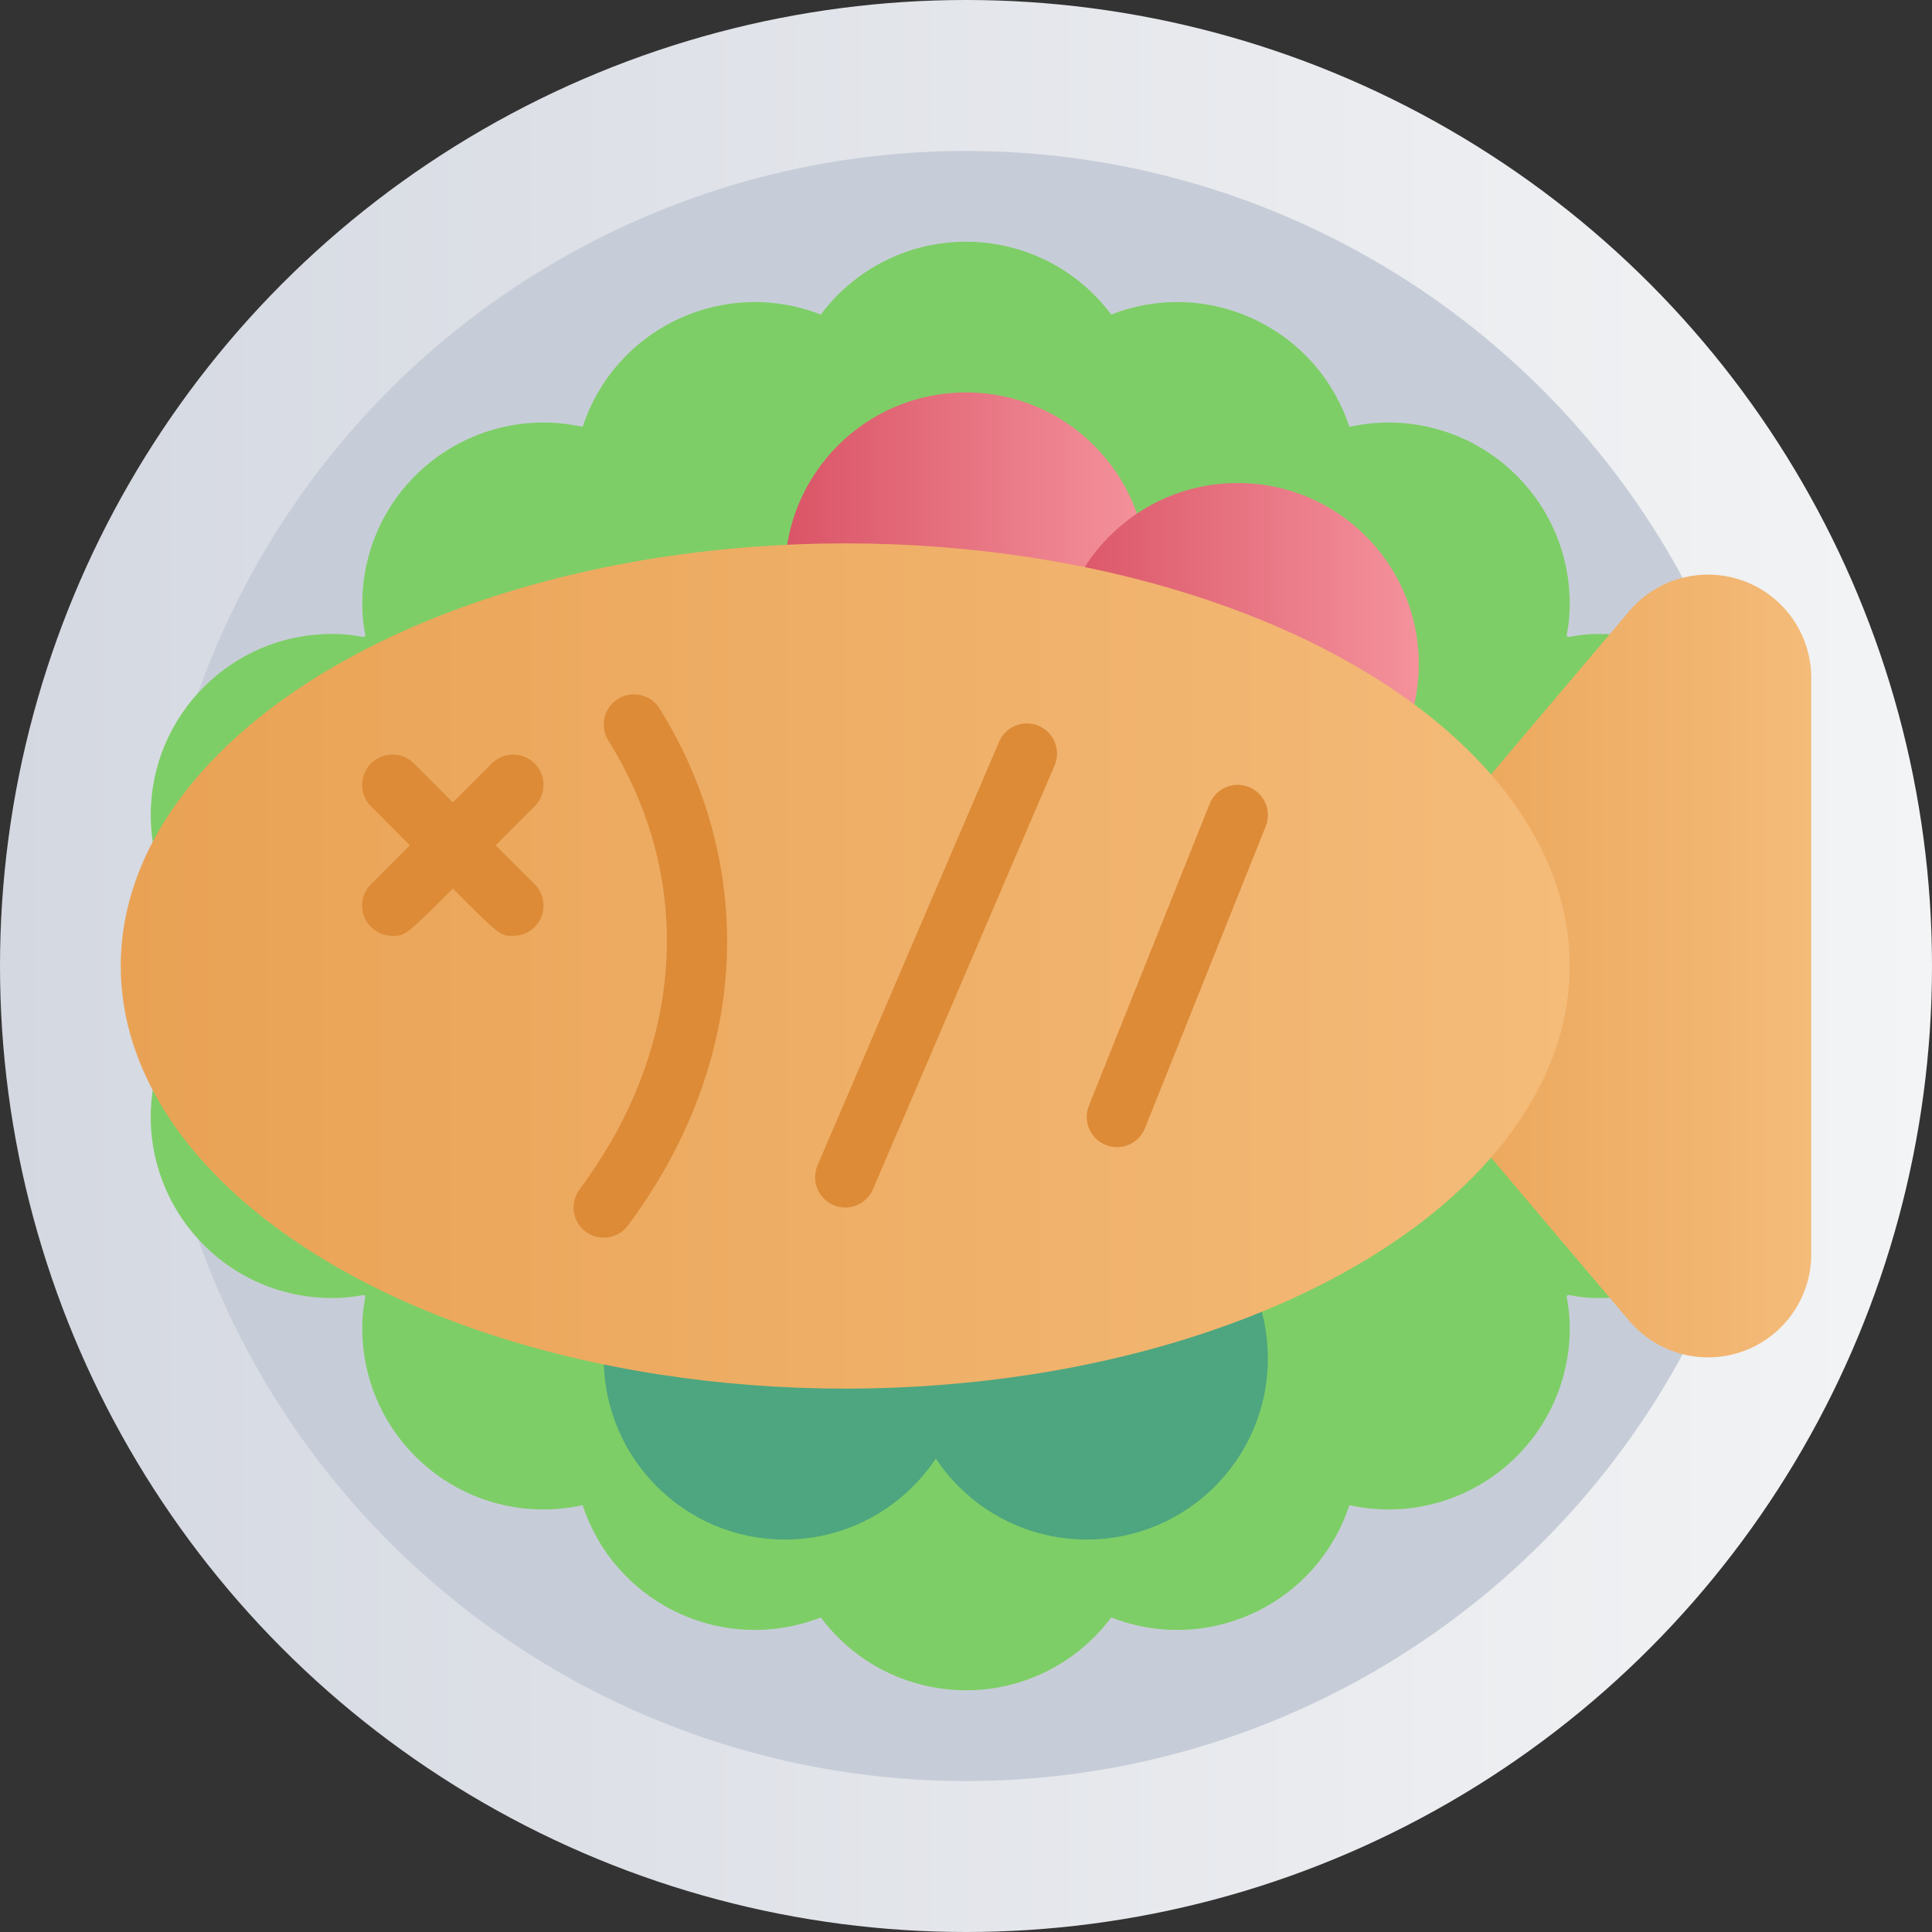
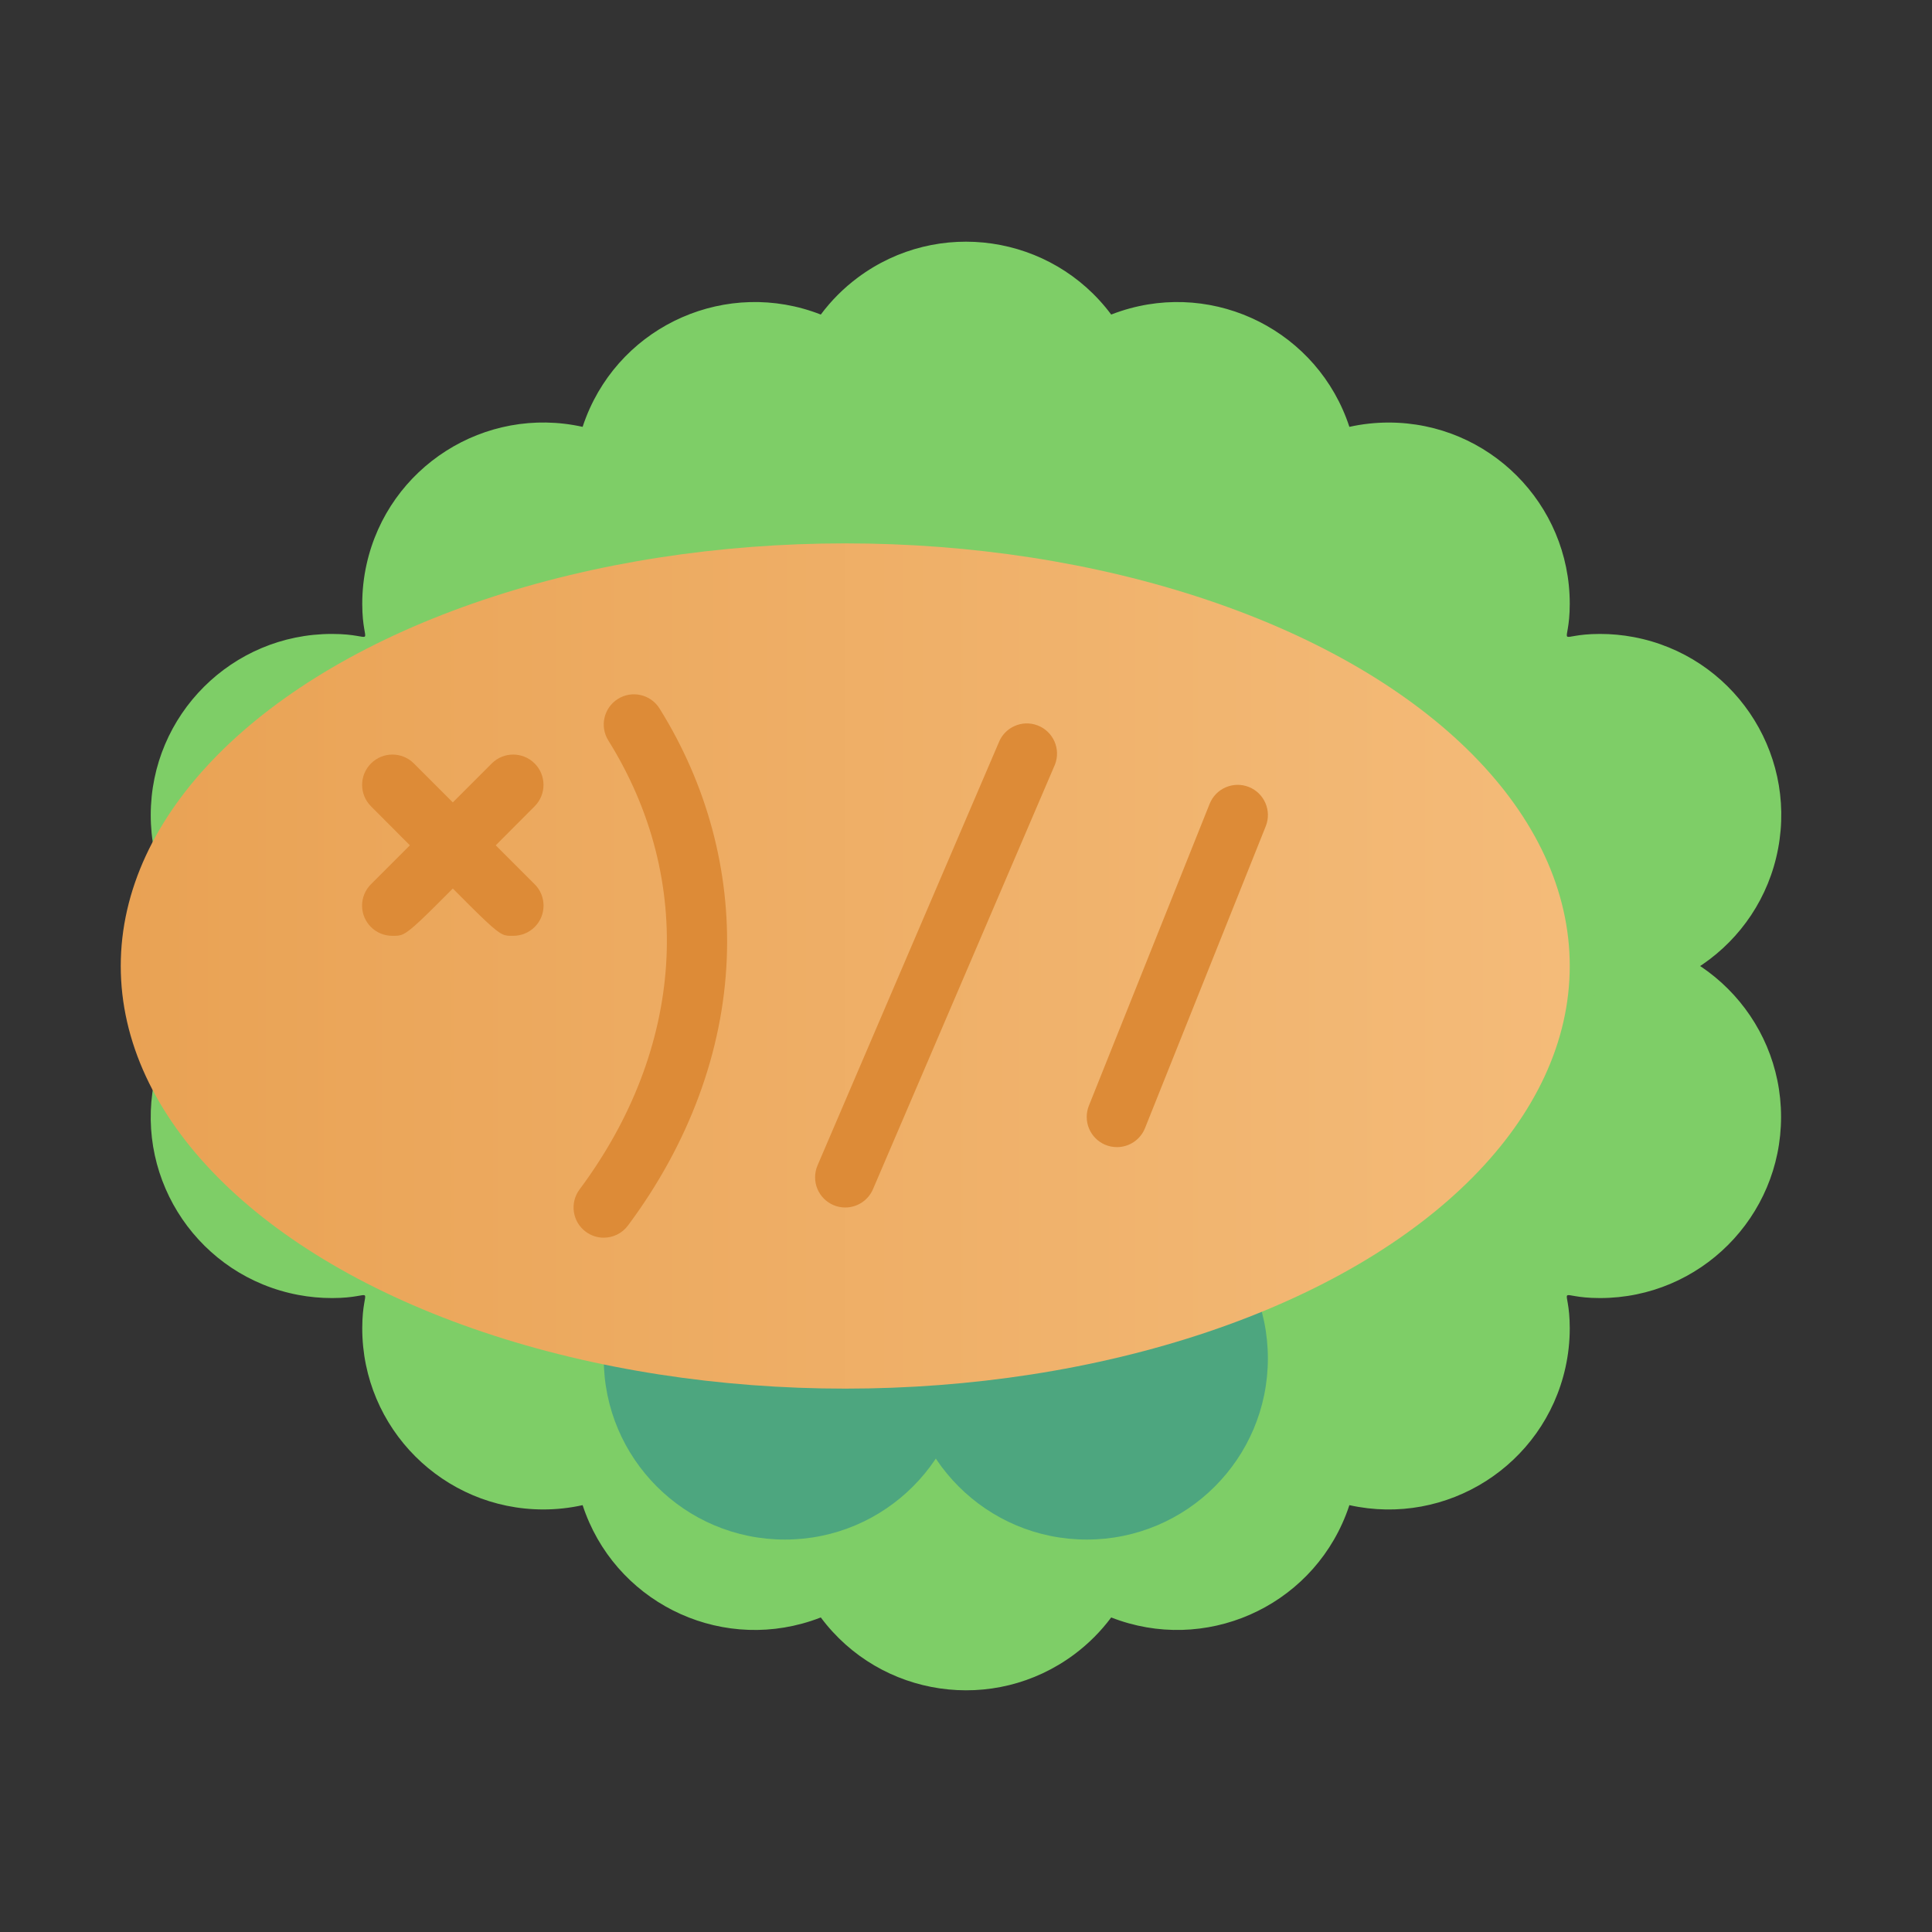
<svg xmlns="http://www.w3.org/2000/svg" xmlns:xlink="http://www.w3.org/1999/xlink" id="Capa_1" enable-background="new 0 0 512 512" height="512" viewBox="0 0 512 512" width="512">
  <rect x="0" y="0" width="512" height="512" fill="#333333" stroke="none" />
  <linearGradient id="SVGID_1_" gradientTransform="matrix(8 0 0 -8 343 5085)" gradientUnits="userSpaceOnUse" x1="-42.875" x2="21.125" y1="603.625" y2="603.625">
    <stop offset="0" stop-color="#d4d8e1" />
    <stop offset="1" stop-color="#f3f4f5" />
  </linearGradient>
  <linearGradient id="lg1">
    <stop offset="0" stop-color="#da5466" />
    <stop offset="1" stop-color="#f4929c" />
  </linearGradient>
  <linearGradient id="SVGID_2_" gradientTransform="matrix(8 0 0 -8 343 5085)" gradientUnits="userSpaceOnUse" x1="-16.875" x2="-4.875" xlink:href="#lg1" y1="616.625" y2="616.625" />
  <linearGradient id="SVGID_3_" gradientTransform="matrix(8 0 0 -8 343 5085)" gradientUnits="userSpaceOnUse" x1="-7.875" x2="4.125" xlink:href="#lg1" y1="613.625" y2="613.625" />
  <linearGradient id="lg2">
    <stop offset="0" stop-color="#e9a254" />
    <stop offset="1" stop-color="#f4bb79" />
  </linearGradient>
  <linearGradient id="SVGID_4_" gradientTransform="matrix(8 0 0 -8 343 5085)" gradientUnits="userSpaceOnUse" x1="2.185" x2="17.125" xlink:href="#lg2" y1="603.625" y2="603.625" />
  <linearGradient id="SVGID_5_" gradientTransform="matrix(8 0 0 -8 343 5085)" gradientUnits="userSpaceOnUse" x1="-38.875" x2="9.125" xlink:href="#lg2" y1="603.625" y2="603.625" />
  <g id="Fish">
-     <circle cx="256" cy="256" fill="url(#SVGID_1_)" r="256" />
-     <circle cx="256" cy="256" fill="#c7cdd8" r="216" />
    <path d="m424 248c-26.51.028-47.977 21.542-47.949 48.051.003 2.962.281 5.918.829 8.829-23.61-4.474-46.89 9.2-54.48 32-18.464-4.078-37.602 3.063-48.88 18.24-11.25-4.48-23.79-4.48-35.04 0-11.278-15.177-30.416-22.318-48.88-18.24-7.59-22.8-30.87-36.474-54.48-32 4.904-26.052-12.239-51.147-38.291-56.051s-51.147 12.239-56.051 38.291 12.239 51.147 38.291 56.051c2.945.554 5.935.832 8.931.829 12.48 0 8-4.48 8 8-.011 26.51 21.47 48.009 47.98 48.02 3.505.001 6.999-.381 10.42-1.14 8.248 25.194 35.359 38.931 60.552 30.682.864-.283 1.721-.591 2.568-.922 15.847 21.252 45.921 25.634 67.173 9.787 3.718-2.772 7.015-6.069 9.787-9.787 24.684 9.666 52.531-2.508 62.198-27.193.332-.847.639-1.703.922-2.568 25.88 5.744 51.516-10.58 57.26-36.46.759-3.421 1.142-6.916 1.14-10.42 0-12.48-4.48-8 8-8 26.51 0 48-21.49 48-48s-21.49-47.999-48-47.999z" fill="#7ece67" />
    <path d="m424 168c-12.48 0-8 4.48-8-8 .011-26.51-21.47-48.009-47.98-48.02-3.505-.001-6.999.381-10.42 1.14-8.248-25.194-35.359-38.931-60.552-30.682-.864.283-1.721.591-2.568.922-15.847-21.252-45.921-25.634-67.173-9.787-3.718 2.772-7.015 6.069-9.787 9.787-24.684-9.666-52.531 2.508-62.198 27.192-.332.847-.639 1.703-.922 2.568-25.88-5.744-51.516 10.58-57.26 36.46-.759 3.421-1.142 6.916-1.14 10.42 0 12.48 4.48 8-8 8-26.51-.028-48.023 21.439-48.051 47.949s21.438 48.023 47.948 48.051 48.023-21.439 48.051-47.949c.003-2.996-.274-5.987-.829-8.931 23.61 4.474 46.89-9.2 54.48-32 18.464 4.078 37.602-3.063 48.88-18.24 11.25 4.48 23.79 4.48 35.04 0 11.278 15.177 30.416 22.318 48.88 18.24 7.59 22.8 30.87 36.474 54.48 32-4.904 26.052 12.239 51.147 38.291 56.051s51.147-12.239 56.051-38.291-12.239-51.147-38.291-56.051c-2.943-.555-5.934-.832-8.93-.829z" fill="#7ece67" />
-     <circle cx="256" cy="152" fill="url(#SVGID_2_)" r="48" />
-     <circle cx="328" cy="176" fill="url(#SVGID_3_)" r="48" />
    <circle cx="208" cy="360" fill="#4da67f" r="48" />
    <circle cx="288" cy="360" fill="#4da67f" r="48" />
-     <path d="m480 179.36v153.28c-.154 15.11-12.527 27.234-27.637 27.08-7.819-.08-15.231-3.501-20.363-9.4l-64.88-76.64c-8.64-10.203-8.64-25.157 0-35.36l64.88-76.64c9.918-11.4 27.2-12.601 38.6-2.683 5.899 5.132 9.32 12.544 9.4 20.363z" fill="url(#SVGID_4_)" />
    <ellipse cx="224" cy="256" fill="url(#SVGID_5_)" rx="192" ry="112" />
    <path d="m104 248c-4.418.026-8.021-3.535-8.046-7.953-.012-2.149.84-4.213 2.366-5.727l32-32c3.137-3.137 8.223-3.137 11.36 0s3.137 8.223 0 11.36c-34.96 34.96-33.2 34.32-37.68 34.32z" fill="#dd8b37" />
    <path d="m136 248c-4.48 0-2.4.96-37.68-34.32-3.137-3.137-3.137-8.223 0-11.36s8.223-3.137 11.36 0l32 32c3.137 3.111 3.158 8.177.047 11.314-1.514 1.526-3.578 2.378-5.727 2.366z" fill="#dd8b37" />
    <g>
      <path d="m159.994 328.001c-1.662 0-3.337-.517-4.772-1.585-3.543-2.64-4.276-7.651-1.637-11.195 27.896-37.45 30.748-81.931 7.628-118.986-2.339-3.749-1.196-8.684 2.552-11.022 3.75-2.338 8.684-1.196 11.022 2.552 12.571 20.149 18.732 43.055 17.816 66.241-.971 24.604-10.027 49.077-26.188 70.773-1.57 2.108-3.98 3.222-6.421 3.222z" fill="#dd8b37" />
    </g>
    <g fill="#dd8b37">
      <path d="m224 320c-4.418-.004-7.997-3.588-7.993-8.007.001-1.07.216-2.128.633-3.113l48-112c1.566-4.132 6.184-6.212 10.316-4.646s6.212 6.184 4.646 10.316c-.073.193-.154.383-.242.57l-48 112c-1.252 2.956-4.15 4.877-7.36 4.88z" />
      <path d="m296 304c-4.418.004-8.003-3.574-8.008-7.992-.001-1.016.192-2.024.568-2.968l32-80c1.635-4.109 6.291-6.115 10.4-4.48s6.115 6.291 4.48 10.4l-32 80c-1.213 3.046-4.162 5.043-7.44 5.04z" />
    </g>
  </g>
</svg>